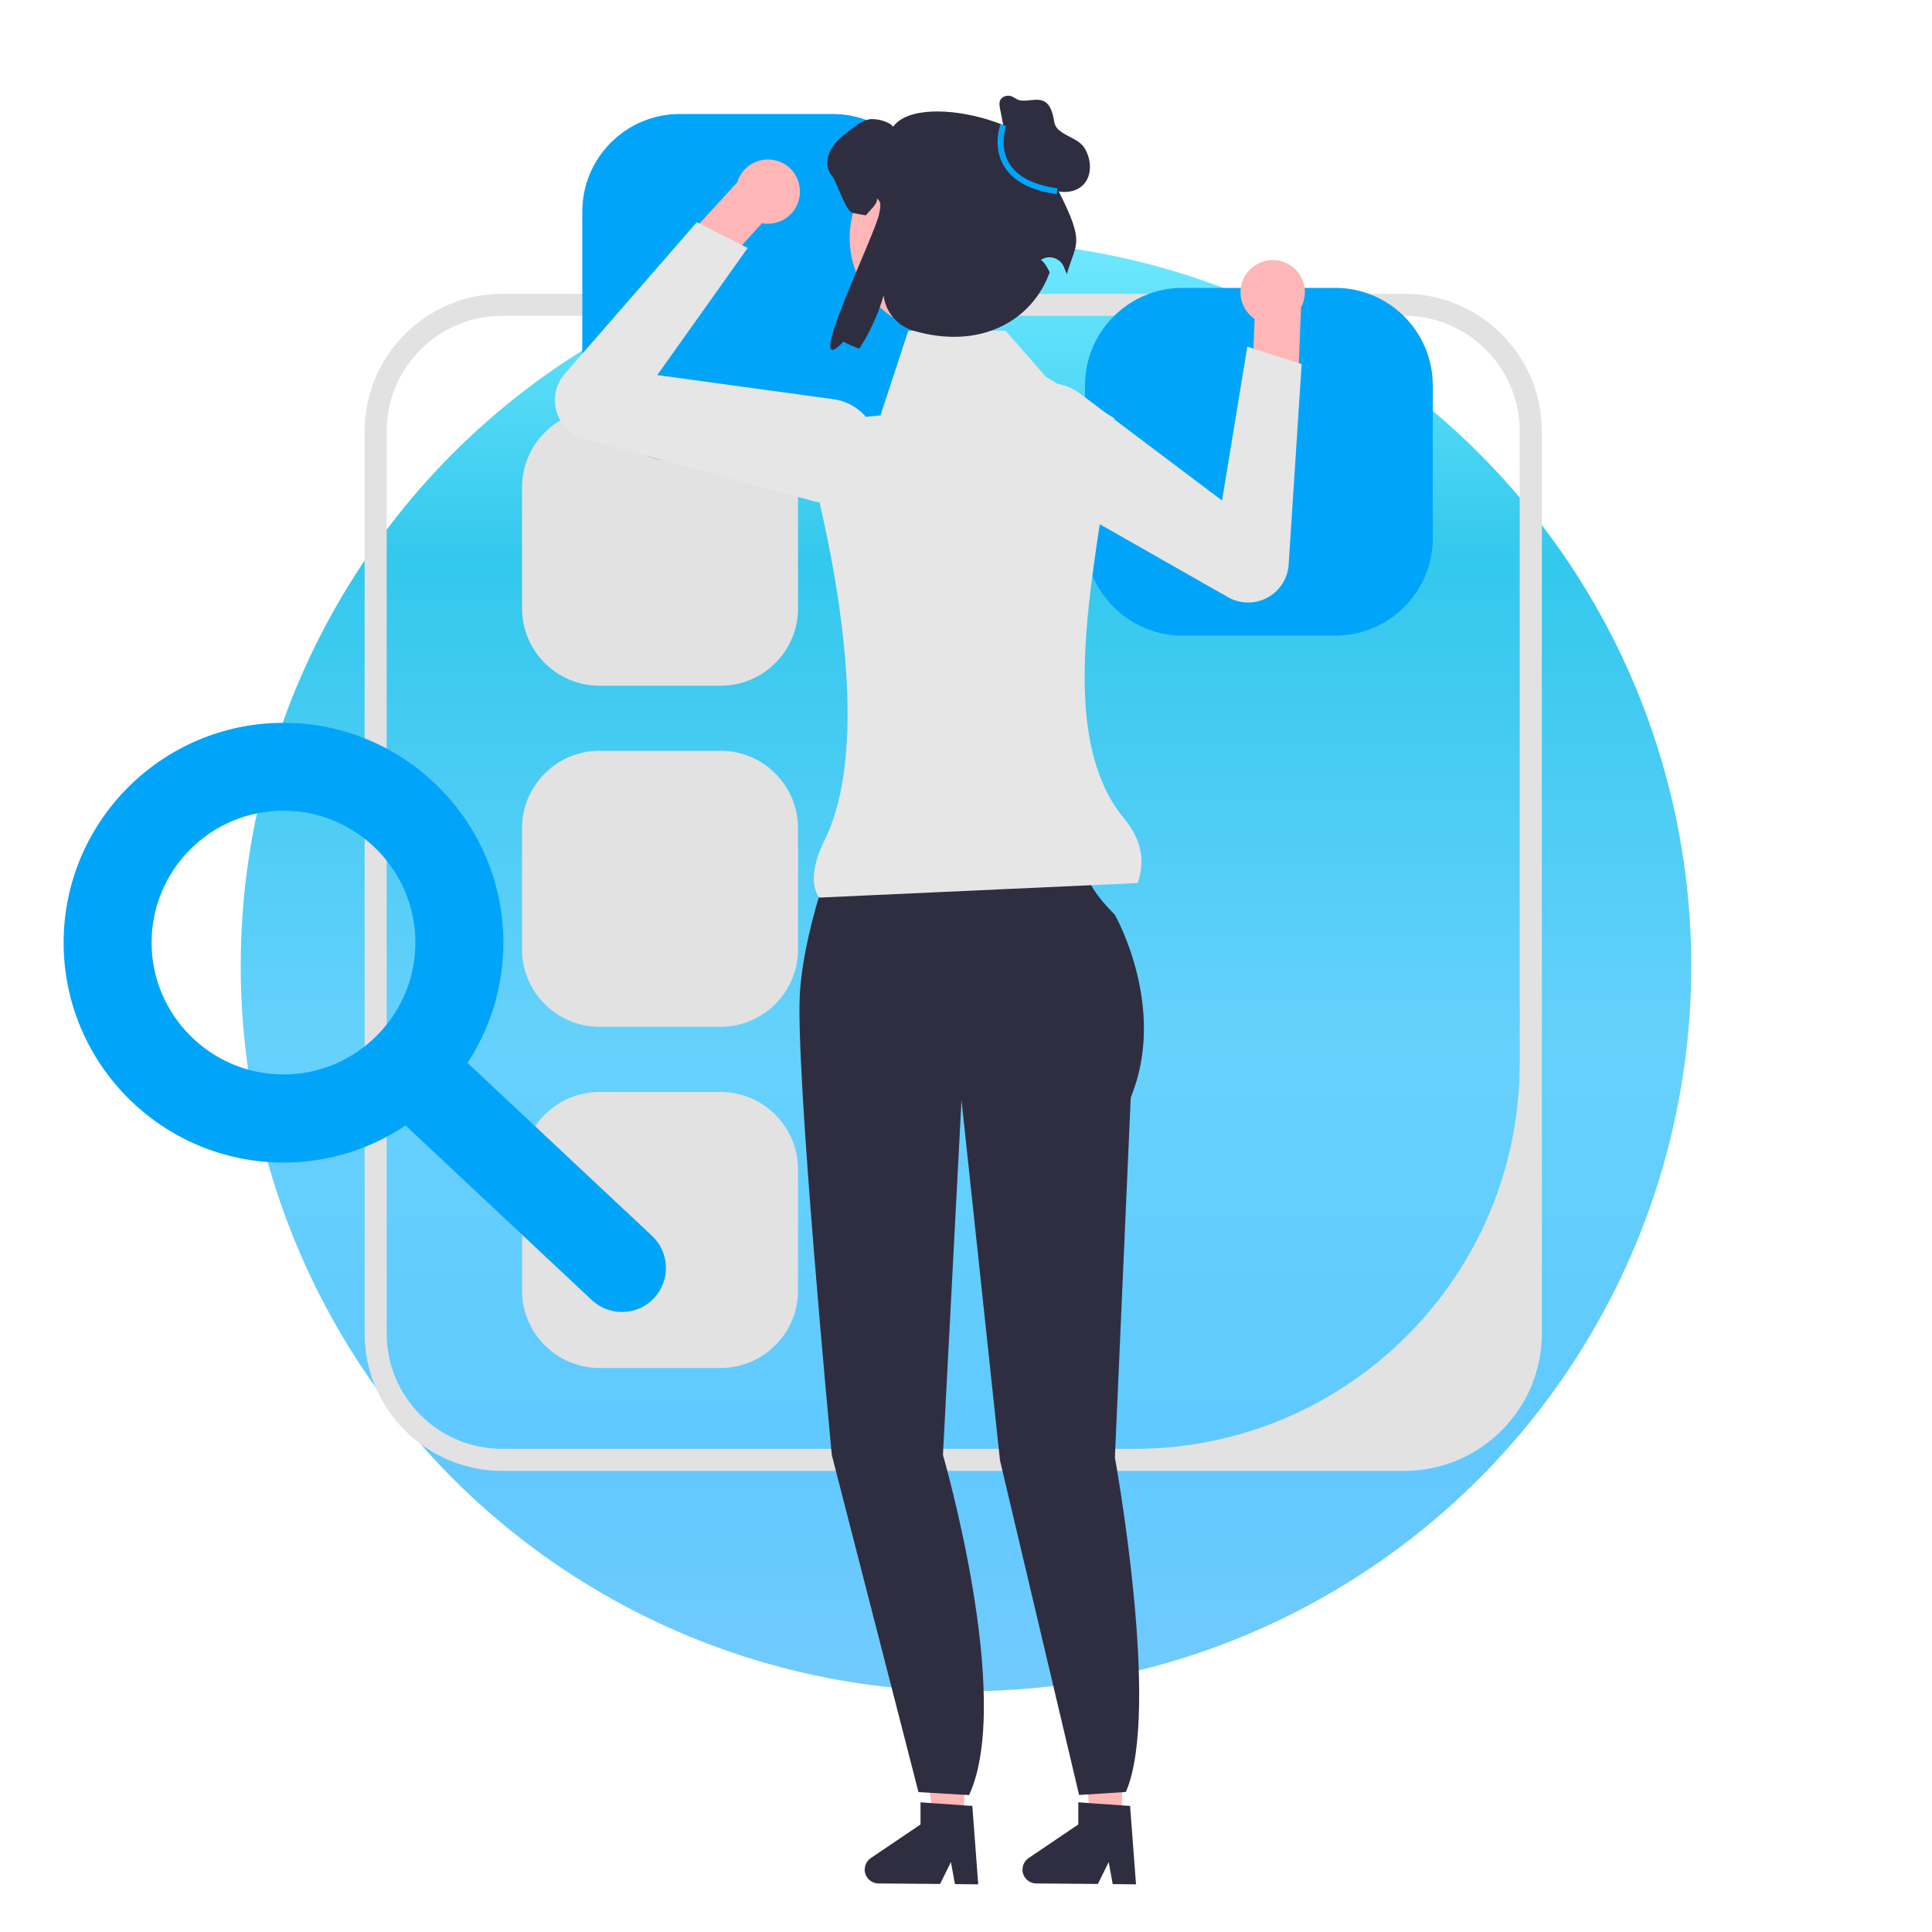
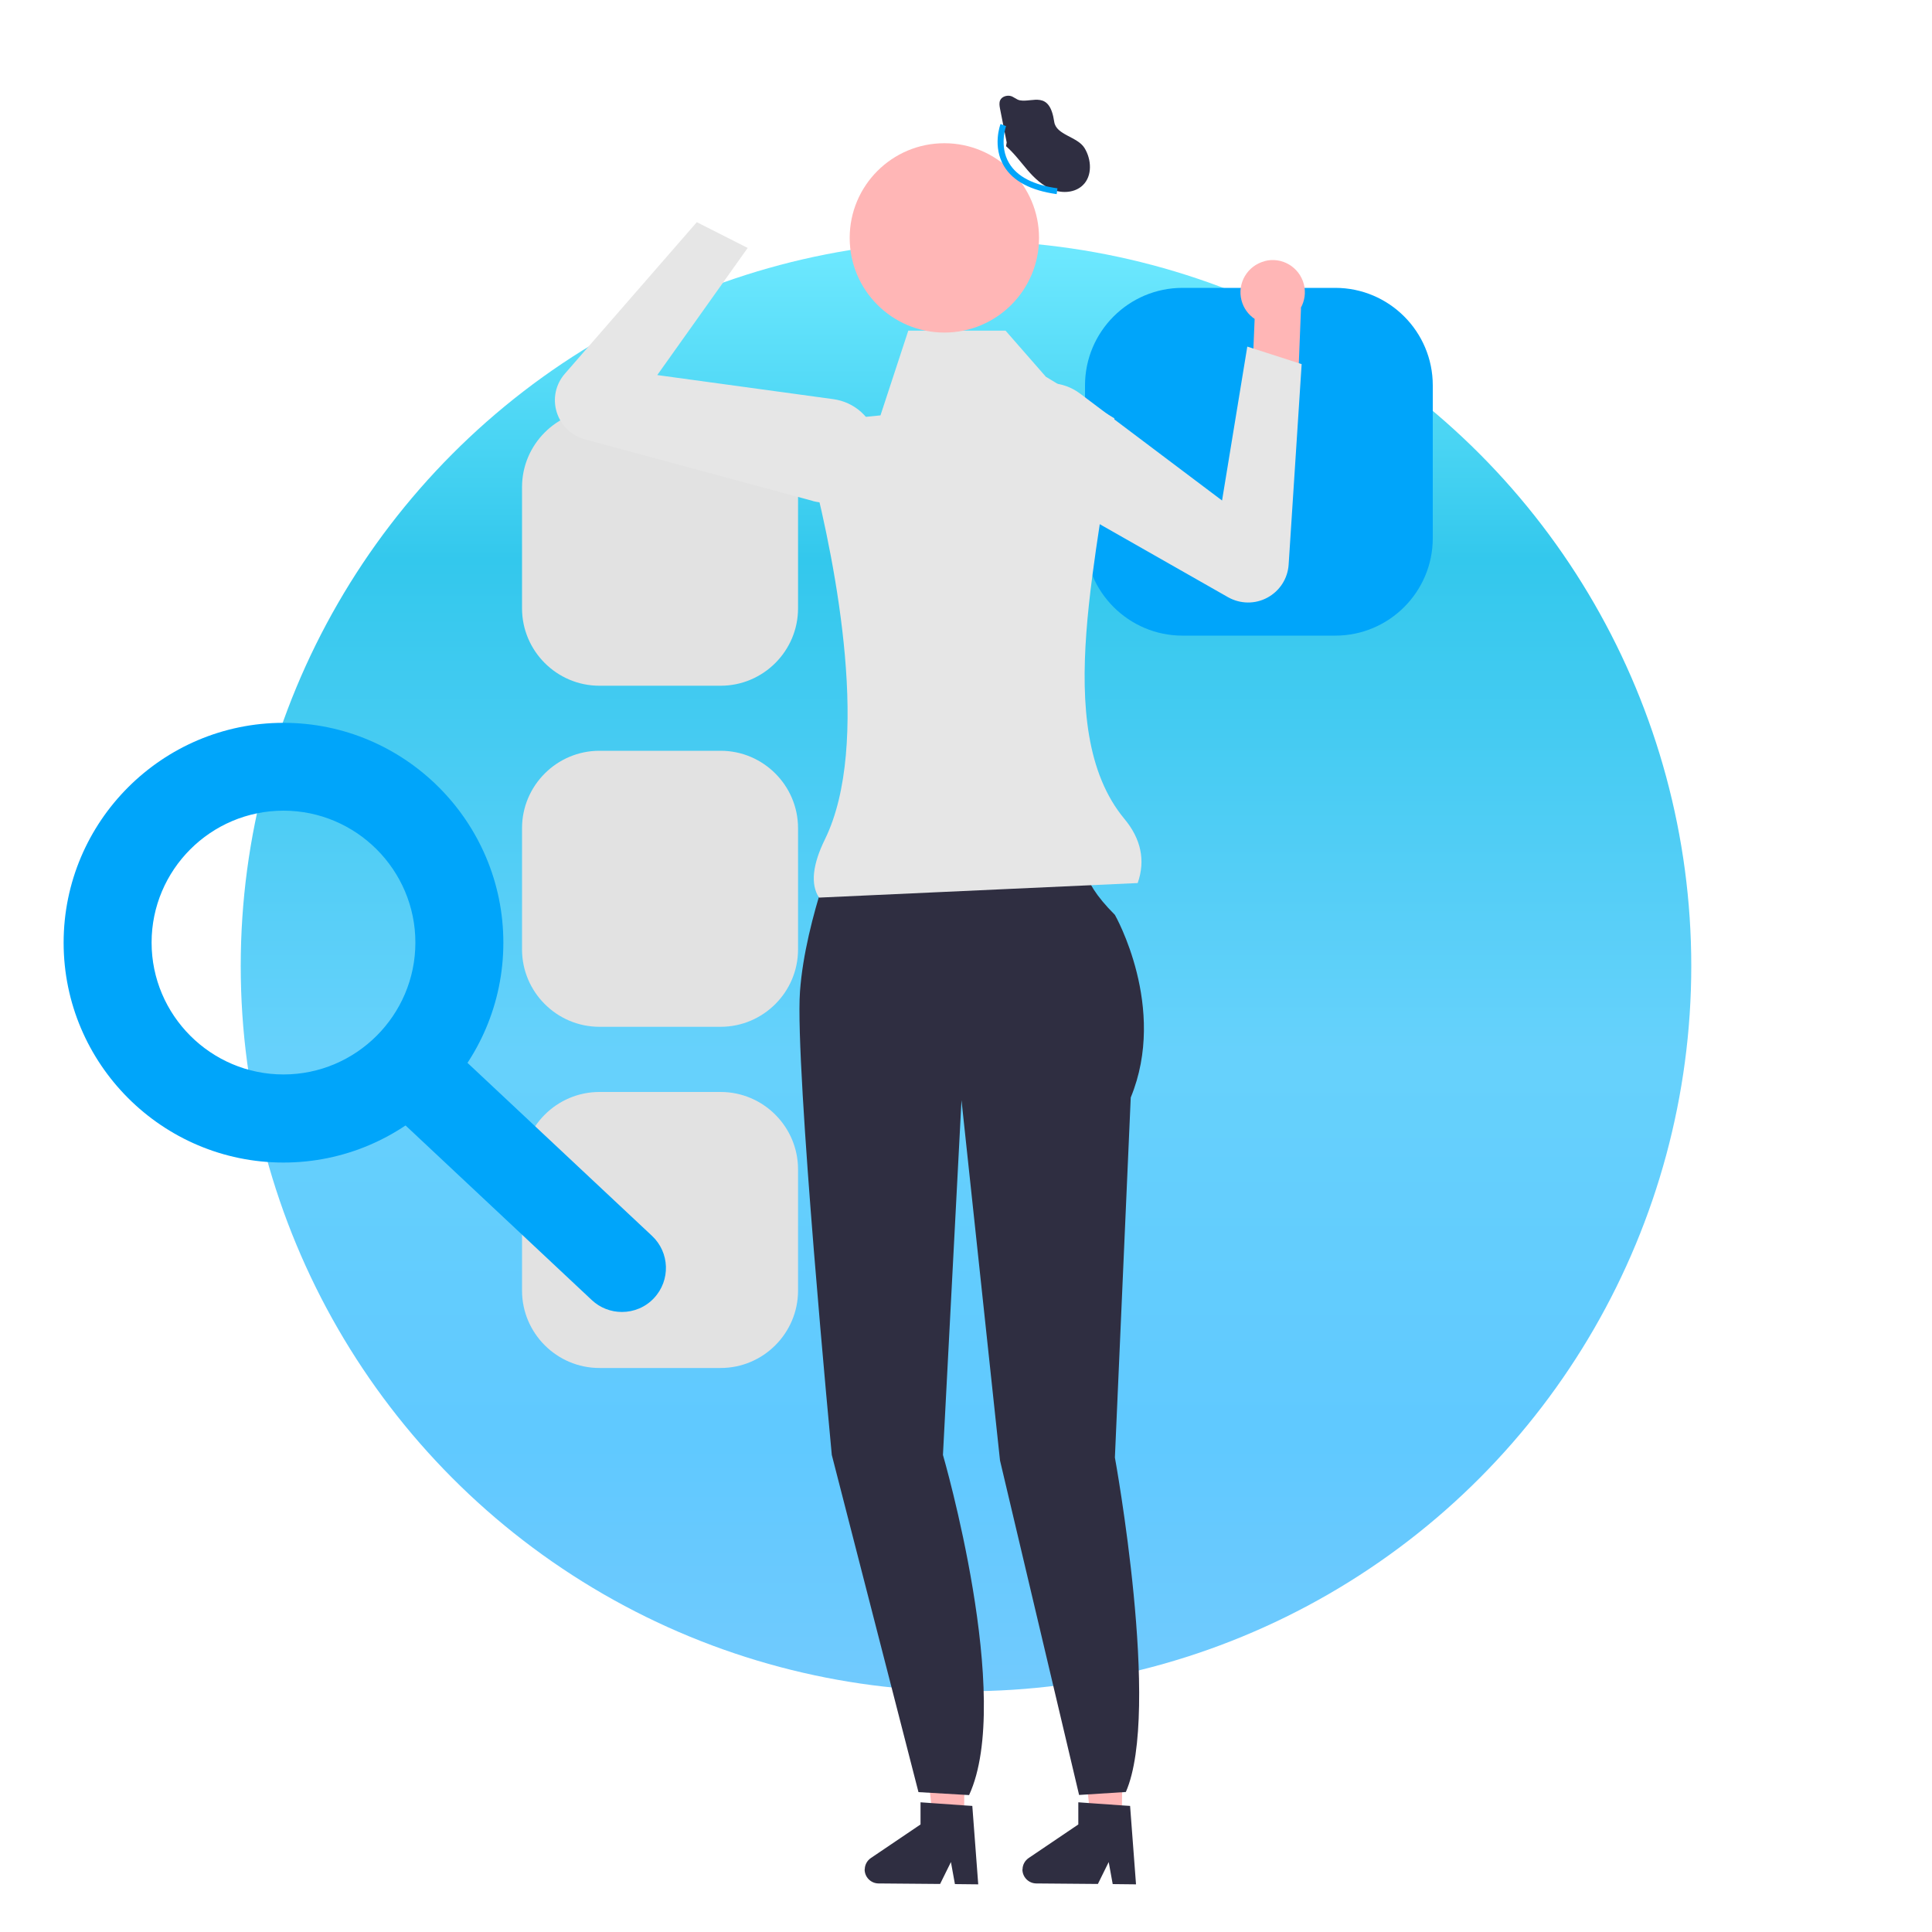
<svg xmlns="http://www.w3.org/2000/svg" id="a" viewBox="0 0 150 150">
  <defs>
    <style>.c{fill:#ffb6b6;}.d{fill:url(#b);opacity:.8;}.e{fill:#2f2e41;}.f{fill:#e2e2e2;}.g{fill:#e6e6e6;}.h{fill:#00a5fa;}</style>
    <linearGradient id="b" x1="75" y1="18.69" x2="75" y2="131.31" gradientTransform="matrix(1, 0, 0, 1, 0, 0)" gradientUnits="userSpaceOnUse">
      <stop offset="0" stop-color="#4be4ff" />
      <stop offset=".22" stop-color="#00bae8" />
      <stop offset=".56" stop-color="#40c6fb" />
      <stop offset=".83" stop-color="#38bbff" />
      <stop offset="1" stop-color="#4ebdfd" />
    </linearGradient>
  </defs>
  <circle class="d" cx="75" cy="75" r="56.31" />
  <g>
-     <path class="f" d="M109.03,114.2H38.99c-5.89,0-10.68-4.79-10.68-10.68V33.49c0-5.89,4.79-10.68,10.68-10.68H109.03c5.89,0,10.68,4.79,10.68,10.68V103.52c0,5.89-4.79,10.68-10.68,10.68ZM38.99,24.52c-4.95,0-8.97,4.01-8.97,8.97V103.52c0,4.95,4.01,8.97,8.97,8.97h49.06c16.54,0,29.94-13.41,29.94-29.94V33.49c0-4.95-4.01-8.97-8.97-8.97H38.99Z" />
    <path class="f" d="M46.54,31.81c-3.31,0-6.01,2.7-6.01,6.01v9.41c0,3.31,2.7,6.01,6.01,6.01h9.41c3.31,0,6.01-2.7,6.01-6.01v-9.41c0-3.31-2.7-6.01-6.01-6.01h-9.41Z" />
    <path class="f" d="M46.54,58.29c-3.31,0-6.01,2.7-6.01,6.01v9.41c0,3.31,2.7,6.01,6.01,6.01h9.41c3.31,0,6.01-2.7,6.01-6.01v-9.41c0-3.31-2.7-6.01-6.01-6.01h-9.41Z" />
    <path class="f" d="M46.54,84.78c-3.31,0-6.01,2.7-6.01,6.01v9.41c0,3.31,2.7,6.01,6.01,6.01h9.41c3.31,0,6.01-2.7,6.01-6.01v-9.41c0-3.31-2.7-6.01-6.01-6.01h-9.41Z" />
-     <path class="h" d="M52.78,8.85c-4.18,0-7.57,3.4-7.57,7.57v11.86c0,4.18,3.4,7.57,7.57,7.57h11.86c4.18,0,7.57-3.4,7.57-7.57v-11.86c0-4.18-3.4-7.57-7.57-7.57h-11.86Z" />
    <path class="h" d="M91.81,22.35c-4.18,0-7.57,3.4-7.57,7.57v11.86c0,4.18,3.4,7.57,7.57,7.57h11.86c4.18,0,7.57-3.4,7.57-7.57v-11.86c0-4.18-3.4-7.57-7.57-7.57h-11.86Z" />
    <g>
      <polygon class="c" points="74.85 141.31 72.44 141.29 71.37 131.78 74.93 131.81 74.85 141.31" />
      <path class="e" d="M67.13,145.14c0,.59,.47,1.08,1.07,1.09l4.79,.04,.84-1.7,.31,1.71,1.81,.02-.46-6.09-.63-.04-2.56-.18-.83-.06v1.72l-3.86,2.61c-.29,.2-.47,.53-.47,.88h0Z" />
    </g>
    <g>
      <polygon class="c" points="87.1 141.31 84.69 141.29 83.62 131.78 87.18 131.81 87.1 141.31" />
      <path class="e" d="M79.38,145.14c0,.59,.47,1.08,1.07,1.09l4.79,.04,.84-1.7,.31,1.71,1.81,.02-.46-6.09-.63-.04-2.56-.18-.83-.06v1.72l-3.86,2.61c-.29,.2-.47,.53-.47,.88h0Z" />
    </g>
    <path class="e" d="M65.39,64.45l9.76,.31,9.25,2.06s-.92,1.13,2.16,4.21c0,0,4.11,7.19,1.23,14.18l-1.23,27.95s3.6,19.7,.85,25.97l-3.63,.23-6.14-25.97-2.99-27.97-1.44,27.54s5.5,18.9,2.03,26.41l-3.93-.23-6.73-26.18s-2.88-30.21-2.47-35.97c.41-5.75,3.29-12.54,3.29-12.54h0Z" />
    <g>
      <path class="c" d="M98.18,20.28c-1.33,.35-2.14,1.71-1.79,3.04,.16,.61,.53,1.11,1.02,1.44h0l-.19,4.59,3.51,1.62,.28-7.06h-.02c.3-.54,.41-1.2,.24-1.85-.35-1.33-1.71-2.14-3.04-1.79h0Z" />
      <path class="g" d="M78.57,36.65c-.74-.73-1.16-1.72-1.18-2.8-.02-1.45,.7-2.76,1.94-3.51,1.42-.87,3.2-.78,4.53,.22l11.02,8.3,1.96-11.95,4.22,1.36-1.01,15.56c-.07,1.09-.69,2.05-1.65,2.57-.96,.52-2.1,.5-3.05-.03l-15.92-9.06c-.32-.18-.61-.4-.86-.65h0Z" />
    </g>
    <g>
-       <path class="c" d="M61.76,13.6c.7,1.18,.31,2.72-.87,3.42-.54,.32-1.16,.41-1.73,.31h0l-3.09,3.39-3.64-1.32,4.77-5.21,.02,.02c.17-.6,.55-1.14,1.13-1.48,1.18-.7,2.72-.31,3.42,.87Z" />
      <path class="g" d="M63.1,38.89l-17.69-4.78c-1.05-.28-1.87-1.08-2.19-2.12s-.08-2.16,.64-2.98l10.24-11.76,3.95,2-7.02,9.87,13.67,1.87c1.65,.23,2.97,1.41,3.37,3.03,.35,1.4-.06,2.84-1.09,3.86-.77,.75-1.77,1.16-2.81,1.16-.35,0-.71-.05-1.07-.14h0Z" />
    </g>
    <path class="g" d="M88.32,68.56l-24.73,1.13c-.68-1.03-.5-2.58,.46-4.53,3.59-7.33,.86-21.21-.97-28.43-.51-2.03,.87-4.04,2.95-4.25l2.33-.23,2.16-6.58h7.55l3.13,3.58,5.32,3.23c-.97,9.97-5.09,24.04,.78,31.1,1.28,1.54,1.65,3.21,1.03,4.98h0Z" />
    <circle class="c" cx="73.32" cy="18.47" r="7.35" />
-     <path class="e" d="M81.64,13.77c1.02-3.73-10.13-6.93-12.3-3.93-.3-.43-1.41-.69-1.93-.56-.51,.13-.94,.46-1.36,.78-.58,.44-1.17,.9-1.53,1.54-.36,.63-.41,1.5,.07,2.05,.38,.44,1.05,2.76,1.62,2.88,.4,.08,.73,.15,1.02,.19,.26-.37,.91-.85,.86-1.3,.39,.26,.25,.71,.17,1.17-.26,1.54-6.13,13.44-2.77,9.93,.33,.2,.74,.38,1.22,.55,.8-1.21,1.46-2.64,1.9-4.14v.03c.15,1.3,1.1,2.37,2.36,2.73,5.04,1.46,9.12-.68,10.53-4.55-.51-1.04-.74-.93-.69-.96,.64-.43,1.52-.15,1.8,.57,.08,.21,.16,.39,.22,.53,.73-2.61,1.6-2.24-1.2-7.52h0Z" />
    <path class="e" d="M78.16,11.06l-.52-2.63c-.04-.22-.08-.46,.02-.66,.13-.26,.46-.37,.74-.33,.29,.04,.5,.3,.79,.35,.99,.18,2.3-.8,2.66,1.67,.15,1.03,1.8,1.14,2.35,2.03s.62,2.17-.13,2.89c-.6,.58-1.56,.65-2.34,.35-.78-.3-1.41-.89-1.95-1.52s-1.04-1.31-1.67-1.86" />
    <path class="h" d="M82.03,15.07c-2.01-.28-3.38-1.01-4.08-2.17-.91-1.52-.3-3.2-.27-3.27l.43,.16s-.56,1.55,.24,2.88c.62,1.04,1.88,1.69,3.75,1.95l-.06,.45Z" />
    <path class="h" d="M22.01,90.26c-9.41,0-17.07-7.66-17.07-17.07s7.66-17.07,17.07-17.07,17.07,7.66,17.07,17.07-7.66,17.07-17.07,17.07Zm0-27.32c-5.65,0-10.24,4.6-10.24,10.24s4.6,10.24,10.24,10.24,10.24-4.6,10.24-10.24-4.6-10.24-10.24-10.24Z" />
    <path class="h" d="M48.28,101.86c-.84,0-1.68-.31-2.33-.92l-16.02-15.02c-1.38-1.29-1.45-3.45-.16-4.83,1.29-1.38,3.45-1.45,4.83-.16l16.02,15.02c1.38,1.29,1.45,3.45,.16,4.83-.67,.72-1.58,1.08-2.49,1.08h0Z" />
  </g>
</svg>